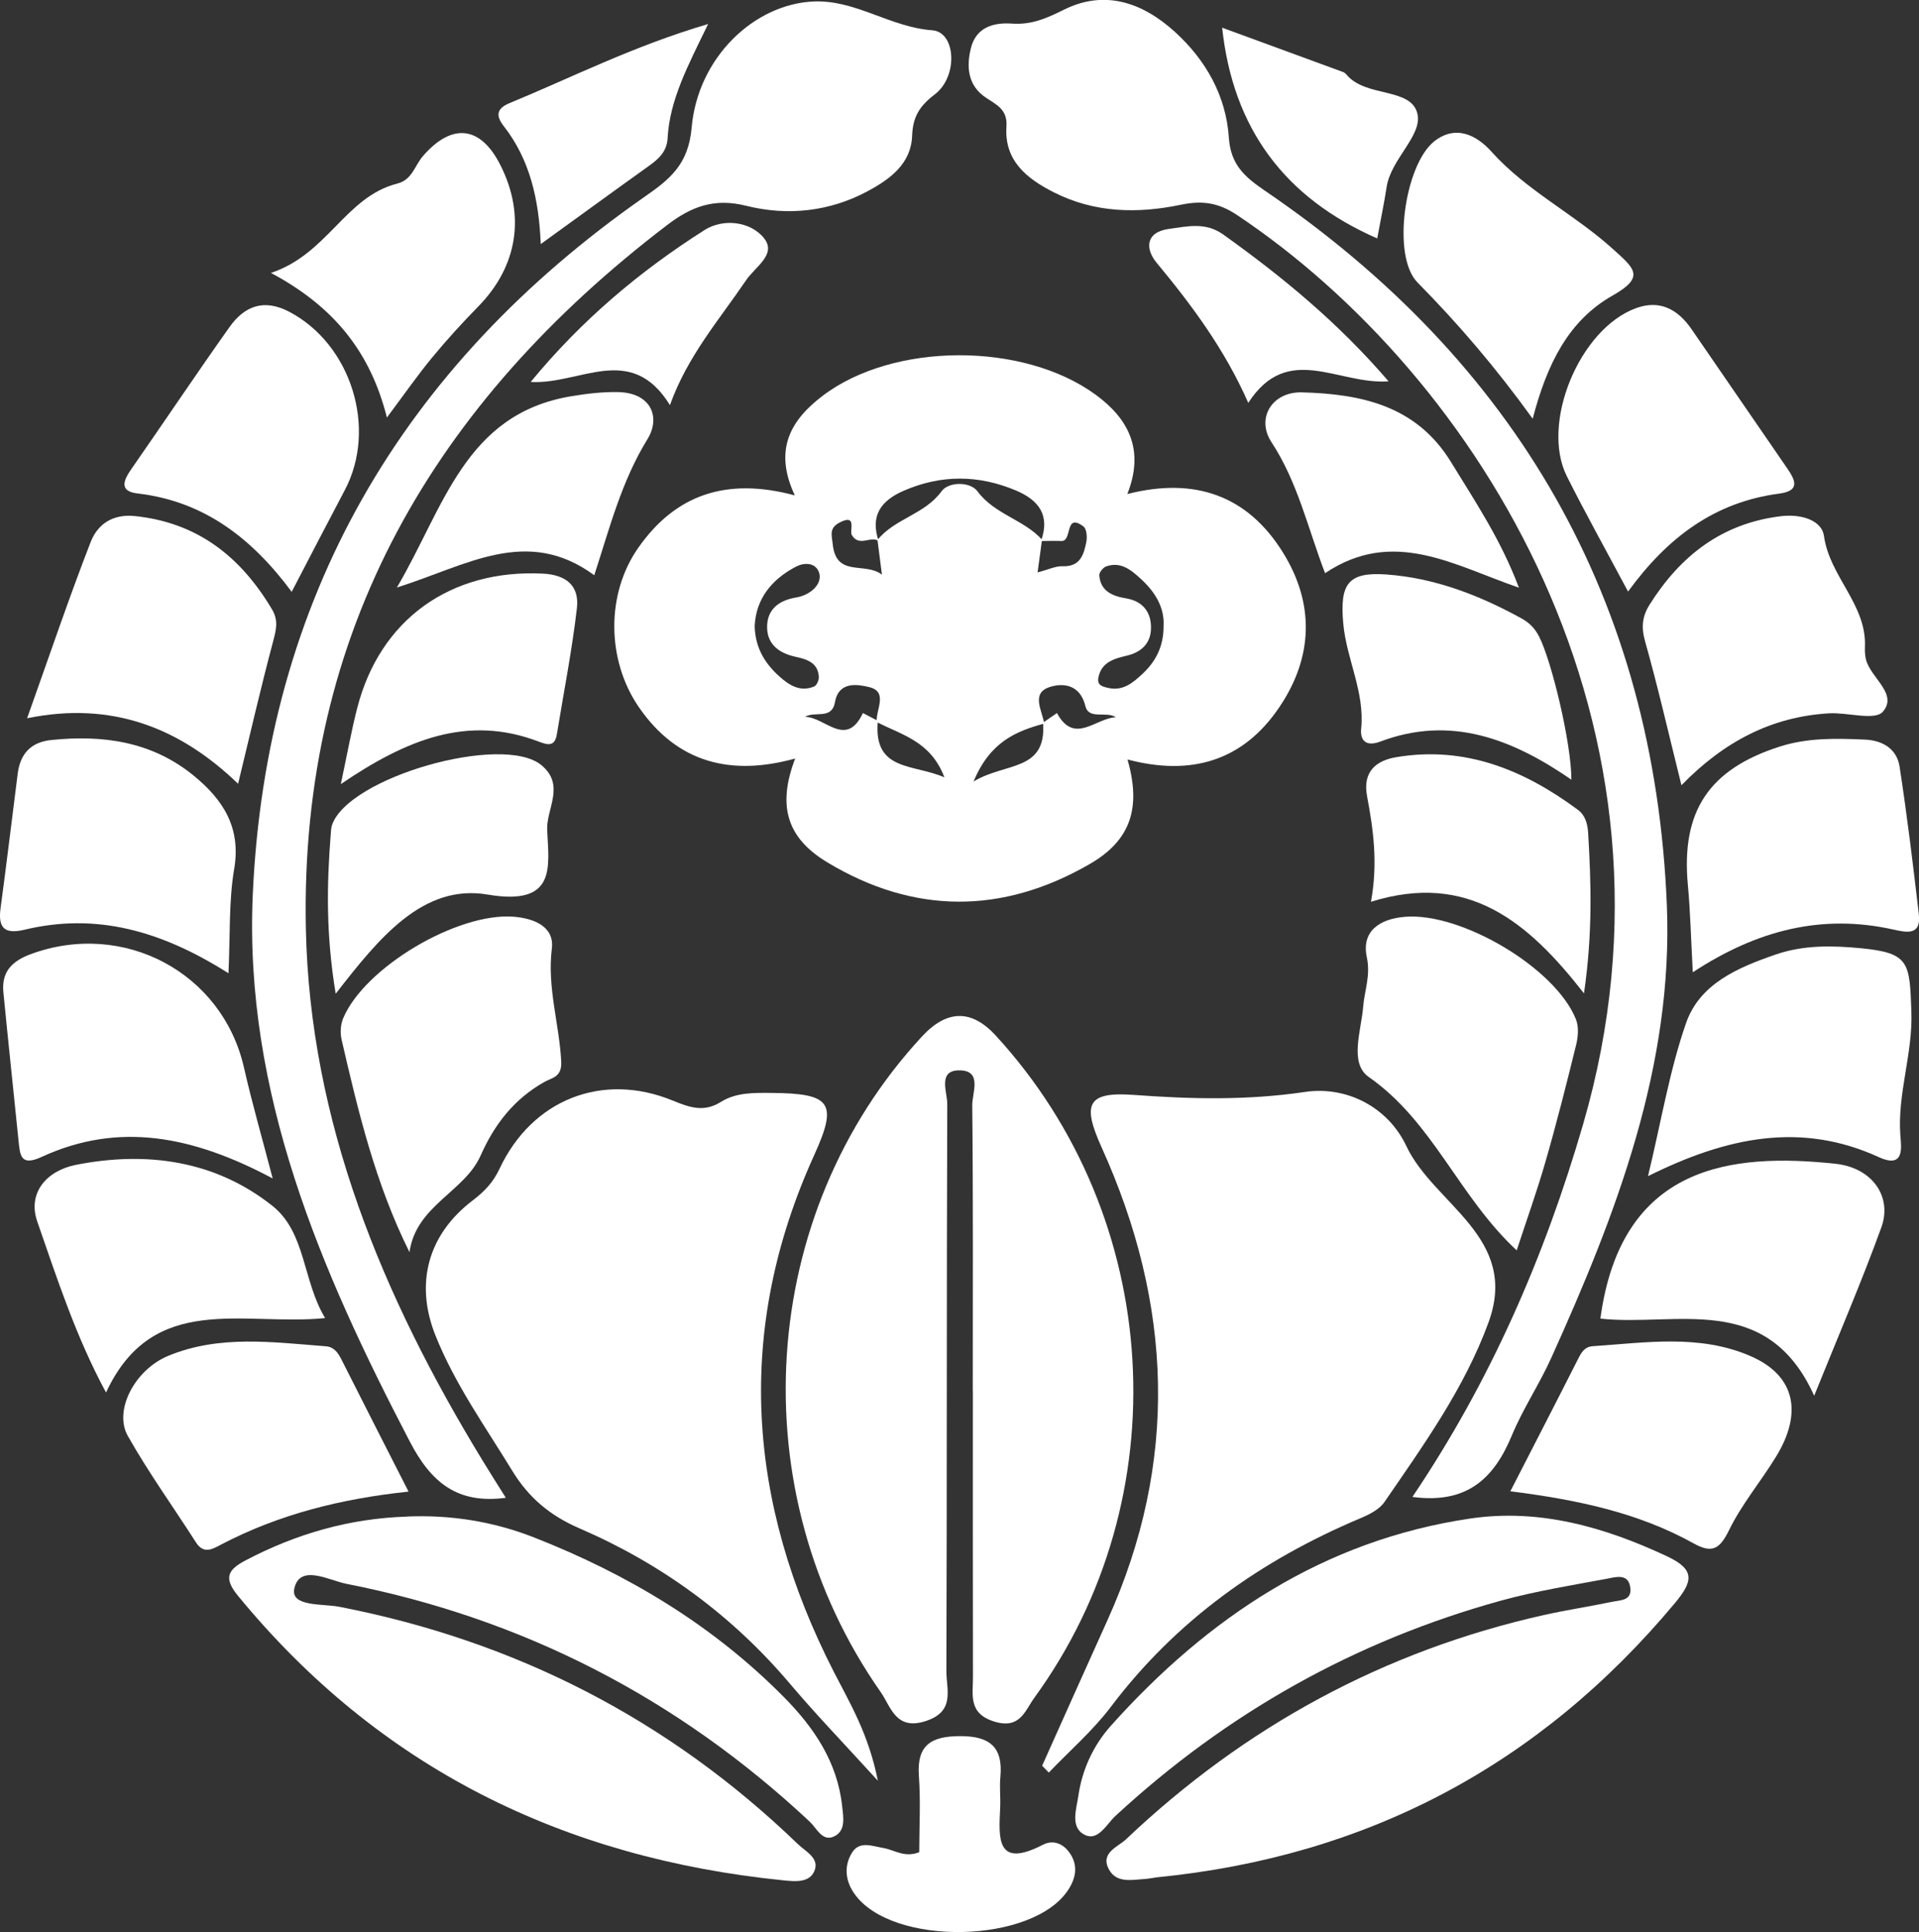
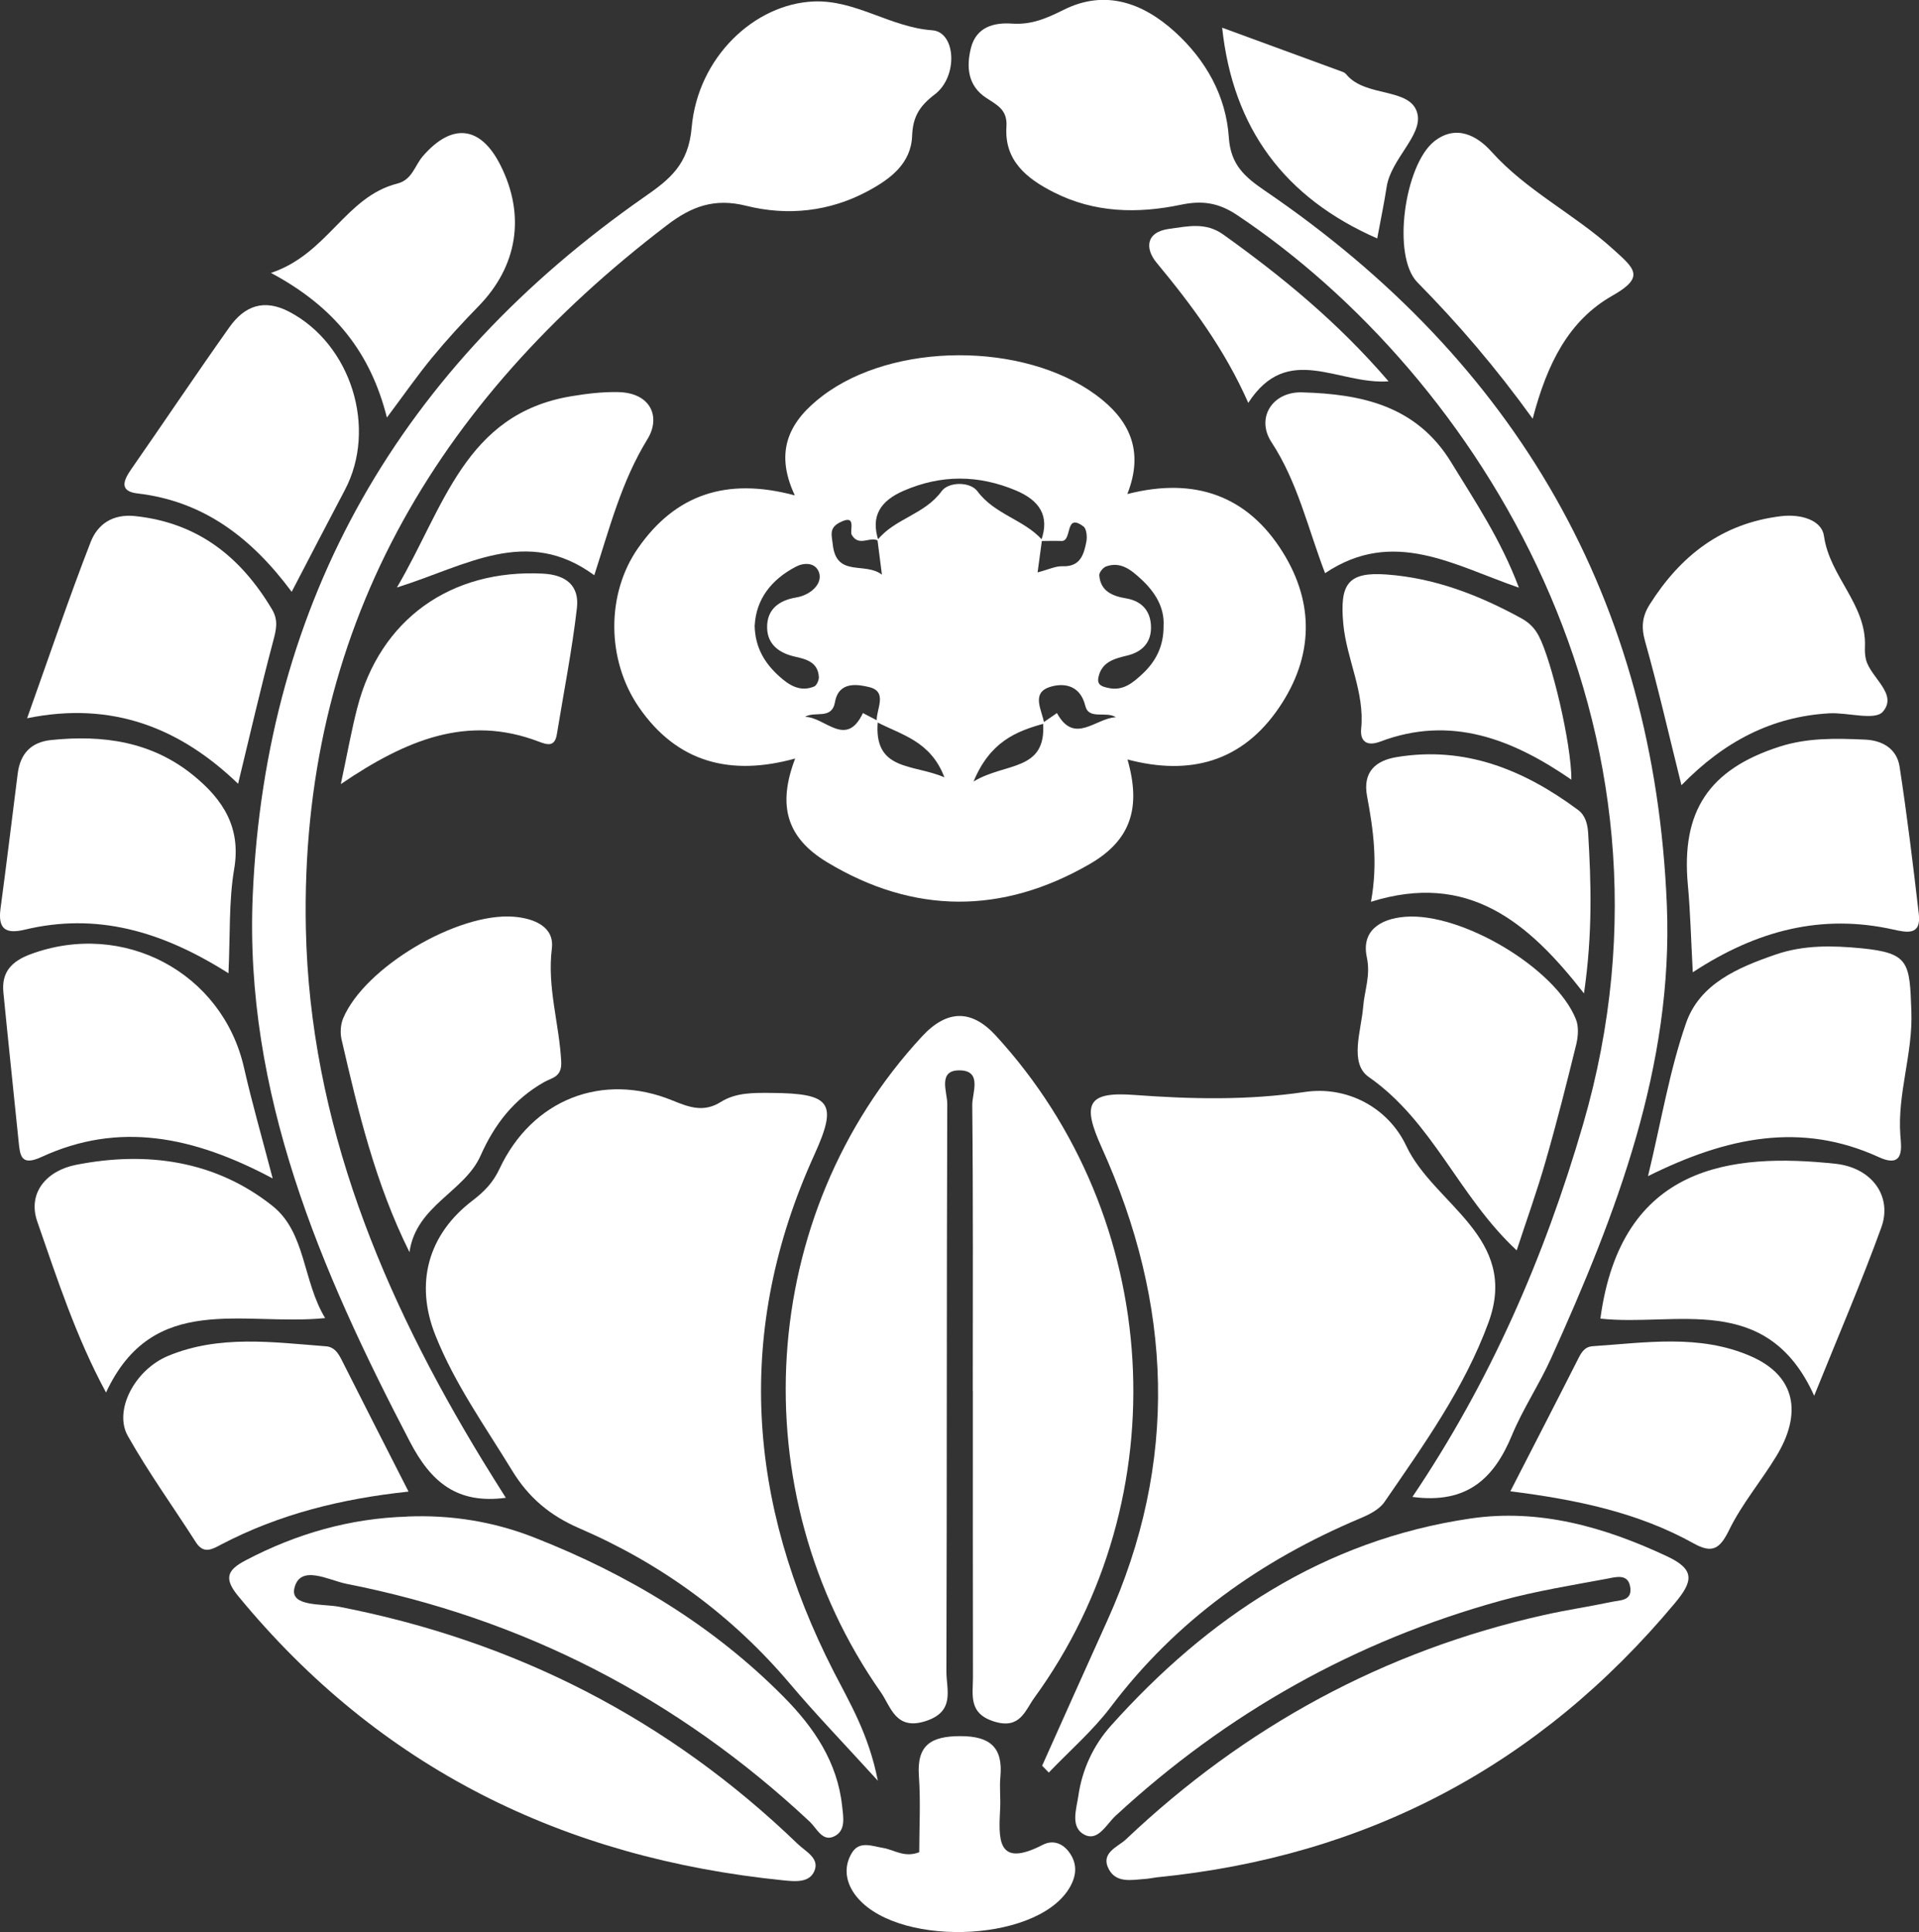
<svg xmlns="http://www.w3.org/2000/svg" id="_レイヤー_2" viewBox="0 0 221.16 222.68">
  <rect x="0" y="0" width="221.16" height="222.68" fill="#333333" stroke="none" />
  <defs>
    <style>.cls-1{fill:#fff;}</style>
  </defs>
  <g id="_レイヤー_1-2">
    <g>
      <path class="cls-1" d="M91.6,57.09c-2.5-5.31-.41-8.71,3.16-11.44,8.17-6.24,23.2-6.27,31.55-.13,3.8,2.79,5.61,6.38,3.61,11.42,7.8-2,13.87,.2,17.92,6.71,3.67,5.89,3.52,12.05-.39,17.84-4.25,6.31-10.3,7.95-17.51,6.04,1.59,5.54,.41,9.31-4.37,12.06-10.06,5.81-20.27,5.8-30.25-.22-4.72-2.85-5.72-6.59-3.68-11.95-7.37,2.04-13.57,.54-18.02-5.93-3.72-5.42-3.78-13.04-.08-18.33,4.28-6.14,10.15-8.19,18.05-6.07Zm28.62,26.19c.53-.37,1.06-.73,1.59-1.1,2.01,3.7,4.45,.58,6.8,.48-1.17-.74-3.13,.34-3.53-1.31-.62-2.53-2.66-2.66-4.16-2.15-2.12,.73-.8,2.71-.58,4.19-3.23,.89-6.23,2.08-8.14,6.68,3.66-2.23,8.44-1.11,8.01-6.79Zm-19.05-.19c-.55,5.84,4.1,4.93,7.67,6.5-1.59-4.21-4.99-4.9-7.8-6.38-.12-1.42,1.37-3.49-.9-4.03-1.23-.29-3.48-.72-3.91,1.74-.37,2.08-2.32,.99-3.45,1.7,2.29,0,4.73,3.67,6.67-.44,.58,.3,1.16,.6,1.73,.9Zm-.04-20.86c1.98-2.47,5.44-2.93,7.39-5.62,.8-1.1,3.28-1.13,4.13,.01,1.97,2.67,5.34,3.25,7.44,5.58-.16,1.19-.32,2.38-.51,3.77,1.29-.34,2.09-.74,2.87-.71,2.05,.08,2.46-1.34,2.75-2.82,.11-.56,.03-1.49-.33-1.76-2.21-1.66-1.25,1.72-2.54,1.67-.79-.03-1.58,0-2.36,0,1.08-2.95-.25-4.71-2.88-5.82-4.31-1.81-8.59-1.85-12.92,.02-2.67,1.15-3.89,2.9-2.91,5.81-.91-.66-2.25,.75-3.1-.72-.28-.47,.65-2.49-1.41-1.41-1.24,.65-.88,1.49-.78,2.49,.4,3.88,3.71,1.99,5.67,3.51-.22-1.74-.36-2.86-.51-3.98Zm32.97,9.91c.12-2.12-.97-3.92-2.64-5.44-1.12-1.03-2.31-2.01-3.98-1.42-.35,.13-.81,.69-.79,1.02,.14,1.84,1.52,2.4,3.08,2.66,1.97,.33,2.92,1.62,2.88,3.48-.04,1.65-1.04,2.7-2.73,3.11-1.45,.35-2.96,.71-3.33,2.52-.19,.92,.49,1.07,1.12,1.21,1.7,.4,2.87-.6,3.96-1.62,1.51-1.41,2.44-3.14,2.43-5.51Zm-47.13-.07c.05,2.59,1.18,4.38,2.83,5.87,1.14,1.03,2.41,1.85,4.03,1.18,.29-.12,.56-.73,.54-1.1-.1-1.69-1.43-2.05-2.75-2.34-1.79-.4-3.15-1.38-3.21-3.27-.07-2.16,1.34-3.23,3.4-3.56,.48-.08,.97-.27,1.39-.52,.93-.56,1.56-1.53,1.14-2.48-.46-1.05-1.73-1.01-2.61-.54-2.82,1.47-4.59,3.73-4.75,6.77Z" />
      <path class="cls-1" d="M112.11,160.32c0-10.99,.05-21.98-.06-32.96-.01-1.39,1.16-3.92-1.37-4-2.67-.09-1.51,2.49-1.51,3.85-.08,21.81-.03,43.62-.1,65.43,0,2.1,1.04,4.6-2.37,5.71-3.48,1.14-4.03-1.66-5.19-3.32-16.26-23.17-14.22-55.1,4.75-75.58q4.31-4.65,8.48-.12c19.33,21.03,21.24,53.29,4.45,76.36-1.05,1.45-1.62,3.61-4.54,2.74-3.08-.92-2.52-3.06-2.52-5.13-.02-10.99-.01-21.98-.01-32.97Z" />
      <path class="cls-1" d="M120.1,203.51c2.5-5.58,4.99-11.16,7.51-16.73,8.27-18.28,7.53-36.45-.65-54.54-2.25-4.98-1.7-6.45,3.72-6.05,6.63,.49,13.07,.64,19.7-.34,4.85-.72,9.59,1.77,11.69,6.22,3.19,6.77,13.09,10.52,9.47,20.36-2.78,7.58-7.46,14.09-11.98,20.67-.6,.88-1.79,1.47-2.83,1.9-11.41,4.82-21.18,11.74-28.71,21.72-2.08,2.75-4.75,5.06-7.15,7.57-.25-.26-.51-.52-.76-.78Z" />
      <path class="cls-1" d="M101.17,205.23c-3.95-4.34-7.16-7.66-10.14-11.19-6.69-7.9-14.84-13.84-24.28-17.91-3.37-1.46-5.82-3.52-7.72-6.63-3.12-5.11-6.62-10-8.85-15.6-2.39-5.99-.86-11.61,4.27-15.53,1.35-1.03,2.35-2.04,3.11-3.65,3.75-8.01,11.88-11.21,19.99-7.87,1.95,.8,3.59,1.37,5.54,.14,1.76-1.1,3.82-1.04,5.82-1.03,6.88,.05,7.66,1.14,4.94,7.13-9.2,20.23-7.75,40.04,2.23,59.56,1.86,3.63,4.02,7.18,5.09,12.58Z" />
      <path class="cls-1" d="M133.34,216.36c-.49,.07-.99,.17-1.48,.2-1.49,.11-3.2,.47-4.06-1.11-1.03-1.91,1.02-2.58,1.96-3.46,13.7-12.99,29.72-21.72,48.18-25.86,2.59-.58,5.23-.97,7.84-1.52,.89-.19,2.24-.1,2.12-1.52-.16-1.81-1.66-1.34-2.7-1.14-4.08,.76-8.2,1.42-12.2,2.52-16.82,4.64-31.62,12.96-44.44,24.81-1.03,.95-1.99,2.92-3.5,2.21-1.78-.84-1-3-.78-4.53,.43-3.02,1.74-5.82,3.74-8.06,11.18-12.48,24.54-21.4,41.44-23.89,7.95-1.17,15.47,.98,22.69,4.37,3.26,1.53,2.95,2.9,.86,5.4-15.6,18.68-35.47,29.18-59.65,31.58Z" />
      <path class="cls-1" d="M46.92,174.78c5.04-.21,9.94,.57,14.65,2.42,10.8,4.24,20.59,10.11,28.79,18.41,3.44,3.48,6.15,7.47,6.69,12.52,.14,1.27,.49,2.94-1.02,3.56-1.29,.53-1.92-1-2.71-1.74-15.2-14.23-33.01-23.41-53.42-27.42-1.98-.39-5.35-2.32-5.98,.55-.46,2.12,3.25,1.73,5.17,2.1,20.3,3.94,37.95,12.97,52.85,27.34,.92,.89,2.57,1.65,1.9,3.15-.59,1.33-2.18,1.18-3.56,1.04-25.32-2.56-46.54-12.93-62.85-32.79-1.66-2.02-1.24-2.98,.88-4.09,5.84-3.07,12.01-4.84,18.62-5.04Z" />
      <path class="cls-1" d="M58.31,172.62c-5.64,.76-8.64-1.81-11.06-6.44-10.34-19.81-19.12-40.27-18.12-63.04,1.51-34.13,17.16-60.93,45.16-80.46,2.92-2.03,5.05-3.73,5.42-7.96,.71-8.14,7.26-14.27,14.07-14.55,4.83-.2,8.82,2.97,13.66,3.32,2.72,.19,3.02,5.31,.29,7.39-1.77,1.35-2.53,2.59-2.61,4.78-.12,3.18-2.49,4.95-5.04,6.33-4.44,2.41-9.32,2.92-14.07,1.73-3.7-.93-6.34,.09-9.14,2.23-26.77,20.42-42.32,46.8-41.62,81.06,.46,22.34,8.86,42.46,20.38,61.34,.85,1.4,1.73,2.78,2.67,4.28Z" />
      <path class="cls-1" d="M162.77,172.53c8.98-13.31,15.24-27.68,19.68-42.96,13.34-45.88-12.17-86.27-39.87-104.78-2.18-1.46-4.08-1.7-6.5-1.19-4.98,1.04-9.94,.94-14.62-1.43-3.13-1.58-5.73-3.66-5.47-7.57,.13-1.95-1.06-2.48-2.32-3.31-2.12-1.39-2.33-3.53-1.77-5.77,.62-2.43,2.67-2.94,4.71-2.8,2.26,.16,3.99-.6,5.98-1.59,4.74-2.37,9.1-.83,12.81,2.54,3.57,3.24,5.9,7.38,6.22,12.17,.21,3.15,1.82,4.54,4.13,6.12,29.04,19.77,44.91,47.22,46.35,82.34,.76,18.52-5.82,35.61-13.34,52.24-1.37,3.03-3.25,5.83-4.52,8.89-2.03,4.89-5.11,7.95-11.48,7.09Z" />
      <path class="cls-1" d="M47.2,144.33c-3.94-7.91-5.92-16.22-7.84-24.55-.17-.75-.11-1.69,.18-2.4,2.48-5.92,13.2-12.22,19.63-11.73,2.46,.19,4.73,1.19,4.43,3.66-.56,4.49,.86,8.7,1.08,13.05,.09,1.79-1.07,1.84-1.95,2.34-3.48,1.96-5.74,4.87-7.34,8.48-1.86,4.2-7.44,5.74-8.2,11.14Z" />
      <path class="cls-1" d="M174.8,144.11c-6.7-6.21-9.63-14.81-17.06-19.99-2.27-1.59-.86-5.33-.64-8.07,.15-1.91,.88-3.6,.42-5.74-.63-2.96,1.44-4.42,4.44-4.65,6.44-.51,17.29,5.88,19.66,11.81,.34,.84,.26,1.97,.04,2.89-1.11,4.52-2.25,9.03-3.54,13.5-1,3.49-2.24,6.92-3.33,10.26Z" />
      <path class="cls-1" d="M189.93,135.55c1.55-6.44,2.49-12.2,4.38-17.63,1.58-4.55,5.98-6.41,10.33-7.91,3.25-1.12,6.58-1.04,9.89-.72,5.53,.55,5.55,1.63,5.75,7.27,.18,4.9-1.62,9.45-1.27,14.28,.1,1.3,.54,3.9-2.46,2.53-8.96-4.11-17.51-2.35-26.62,2.18Z" />
      <path class="cls-1" d="M31.43,135.82c-9.17-4.89-17.73-6.59-26.64-2.48-2.41,1.11-2.48-.18-2.65-1.84-.58-5.71-1.19-11.42-1.75-17.13-.23-2.35,.96-3.59,3.14-4.4,10.69-3.95,22.1,2.11,24.59,13.08,.91,4.01,2.05,7.96,3.31,12.78Z" />
      <path class="cls-1" d="M3.12,82.79c2.59-7.26,4.81-13.84,7.32-20.3,.79-2.04,2.5-3.29,5.14-3.01,7.24,.77,12.17,4.71,15.77,10.75,.78,1.31,.46,2.42,.11,3.75-1.4,5.26-2.62,10.57-4.02,16.35-6.68-6.43-14.51-9.56-24.32-7.55Z" />
      <path class="cls-1" d="M26.33,112.17c-7.73-4.9-15.23-7.01-23.5-5.02-2.22,.53-3.08-.12-2.77-2.44,.7-5.18,1.32-10.37,1.98-15.55,.29-2.27,1.5-3.62,3.84-3.87,5.98-.62,11.63,.16,16.45,4.11,3.37,2.76,5.47,5.96,4.66,10.74-.63,3.7-.45,7.53-.66,12.03Z" />
      <path class="cls-1" d="M193.78,90.49c-1.5-6.04-2.72-11.37-4.2-16.62-.45-1.62-.31-2.85,.54-4.2,3.55-5.62,8.31-9.35,15.13-10.18,2.32-.28,4.71,.46,4.96,2.29,.65,4.68,4.92,7.88,4.72,12.75-.02,.49,0,1.01,.12,1.49,.55,2.12,3.72,3.96,1.94,6.01-.92,1.05-4.06,.06-6.18,.18-6.57,.38-12.07,3.2-17.02,8.28Z" />
      <path class="cls-1" d="M37.47,151.91c-9.44,.95-19.82-3.1-25.25,8.58-3.47-6.42-5.63-13.11-7.92-19.69-1.16-3.33,1.08-5.88,4.45-6.55,8.17-1.61,16.07-.5,22.65,4.73,3.86,3.07,3.47,8.64,6.07,12.93Z" />
      <path class="cls-1" d="M209.08,160.86c-5.47-12.1-15.96-7.93-24.64-8.89,2.39-17.78,15.15-19.11,27.06-17.85,4.29,.45,6.6,3.81,5.32,7.34-2.29,6.31-4.95,12.48-7.74,19.4Z" />
      <path class="cls-1" d="M195.09,112.05c-.21-3.82-.28-6.96-.57-10.08-.78-8.47,2.42-13.29,10.54-15.91,3.25-1.05,6.54-.97,9.87-.82,2.06,.09,3.67,1.08,3.99,3.1,.87,5.66,1.56,11.35,2.22,17.03,.29,2.5-1.45,2.09-2.94,1.76-8.24-1.84-15.73,.08-23.1,4.92Z" />
      <path class="cls-1" d="M47.06,171.91c-7.72,.82-14.88,2.6-21.54,6.08-1.04,.55-2.04,1.18-2.95-.25-2.61-4.08-5.46-8.03-7.84-12.25-1.65-2.92,.78-7.62,4.66-9.23,5.89-2.44,12.05-1.57,18.16-1.1,.94,.07,1.39,.72,1.79,1.5,2.52,5,5.06,9.98,7.74,15.24Z" />
      <path class="cls-1" d="M174.07,171.86c2.68-5.23,5.25-10.2,7.78-15.2,.39-.77,.75-1.45,1.73-1.51,6.11-.41,12.29-1.41,18.16,1.14,5.29,2.29,5.95,6.67,2.97,11.55-1.76,2.89-3.97,5.5-5.44,8.51-1.06,2.16-1.93,2.72-4.06,1.54-6.46-3.6-13.57-5.06-21.15-6.02Z" />
-       <path class="cls-1" d="M187.63,68.18c-2.55-4.78-4.89-8.98-7.05-13.28-3.06-6.1,1.44-16.98,7.95-19.38,2.78-1.02,4.85,.15,6.41,2.41,3.65,5.28,7.26,10.59,10.91,15.87,.96,1.39,1.8,2.75-.81,3.09-7.41,.97-12.86,5.03-17.41,11.29Z" />
      <path class="cls-1" d="M33.61,68.2c-4.62-6.22-10.14-10.44-17.76-11.33-2.17-.25-1.61-1.53-.7-2.83,3.78-5.43,7.46-10.93,11.29-16.33,1.73-2.44,3.96-3.32,6.91-1.77,7.12,3.75,10.16,13.43,6.38,20.56-2,3.78-3.96,7.58-6.11,11.7Z" />
      <path class="cls-1" d="M31.21,31.46c6.57-2.18,8.58-8.78,14.57-10.3,1.74-.44,2.01-2.08,2.96-3.17,3.36-3.87,6.64-3.49,8.92,1.02,2.94,5.8,1.99,11.68-2.52,16.29-1.86,1.9-3.66,3.87-5.35,5.92-1.68,2.04-3.19,4.21-5.2,6.9-1.89-7.47-6.01-12.74-13.37-16.67Z" />
      <path class="cls-1" d="M176.64,48.26c-4.33-6-8.63-10.99-13.28-15.71-3-3.04-1.47-13.55,1.92-16.25,2.52-2,4.95-.67,6.6,1.17,4.05,4.52,9.52,7.18,13.97,11.2,2.5,2.26,3.82,3.23,0,5.39-5.04,2.86-7.53,7.78-9.21,14.19Z" />
-       <path class="cls-1" d="M38.69,114.54c-1.14-6.89-1.03-12.65-.57-18.42,.03-.33,.03-.68,.13-.99,1.8-5.55,19.67-10.63,24.14-6.95,2.79,2.3,.57,5.02,.67,7.45,.18,4.22,1.16,8.83-6.85,7.47-7.46-1.27-12.52,4.99-17.53,11.44Z" />
      <path class="cls-1" d="M158,103.93c.82-4.47,.27-8.33-.45-12.17-.53-2.81,1.02-4.11,3.39-4.5,7.91-1.32,14.7,1.47,20.92,6.08,.85,.63,1.1,1.62,1.17,2.65,.34,5.77,.53,11.54-.48,18.5-6.46-8.29-13.37-14.05-24.55-10.56Z" />
      <path class="cls-1" d="M39.28,90.36c.77-3.61,1.23-6.21,1.89-8.76,2.62-10.22,10.77-16.02,21.39-15.49,2.75,.14,4.21,1.44,3.93,3.95-.56,4.87-1.52,9.7-2.31,14.55-.24,1.49-1.07,1.25-2.12,.85-8.17-3.11-15.22-.23-22.77,4.9Z" />
      <path class="cls-1" d="M181.1,89.86c-6.79-4.68-13.89-7.47-22.03-4.39-1.68,.63-2.33-.17-2.2-1.48,.43-4.24-1.68-8-2.06-12.1-.42-4.58,.52-6,4.97-5.68,5.58,.4,10.68,2.38,15.55,5.05,.89,.49,1.54,1.12,2.03,2.07,1.45,2.79,3.74,12.32,3.74,16.54Z" />
      <path class="cls-1" d="M152.71,66.06c-2.01-5.27-3.16-10.5-6.17-15.09-1.83-2.79,.09-5.85,3.52-5.75,6.81,.19,13.17,1.51,17.17,8.04,2.77,4.53,5.74,8.93,7.82,14.47-7.45-2.55-14.45-6.96-22.34-1.67Z" />
      <path class="cls-1" d="M68.49,66.3c-7.8-5.73-14.75-1.09-22.75,1.41,5.43-9.2,7.81-19.99,20.08-22.04,1.79-.3,3.62-.52,5.43-.48,3.79,.08,4.92,2.9,3.37,5.42-3.01,4.89-4.38,10.31-6.13,15.68Z" />
      <path class="cls-1" d="M105.94,213.46c0-2.85,.17-5.83-.04-8.78-.26-3.61,1.46-4.58,4.75-4.59,3.42-.01,4.97,1.26,4.64,4.72-.11,1.15,.03,2.33-.02,3.49-.16,3.49-.52,7.11,4.9,4.32,1.16-.6,2.29-.2,3.07,.88,1.01,1.4,.79,2.84-.06,4.2-3.96,6.34-20.36,6.71-24.71,.56-1.05-1.49-1.22-3.18-.3-4.7,.86-1.44,2.3-.8,3.62-.58,1.28,.21,2.45,1.17,4.17,.48Z" />
      <path class="cls-1" d="M158.72,27.48c-10.68-4.68-16.62-12.67-17.87-24.29,4.35,1.59,9.15,3.35,13.93,5.11,.15,.05,.29,.17,.4,.3,2.22,2.68,7.47,1.43,8.18,4.53,.57,2.49-3.05,5.2-3.55,8.4-.3,1.95-.71,3.89-1.09,5.95Z" />
-       <path class="cls-1" d="M81.61,2.77c-2.37,4.88-4.42,8.72-4.67,13.15-.08,1.51-.98,2.36-2.11,3.17-4.03,2.88-8.03,5.8-12.51,9.04-.21-5.13-1.24-9.72-4.26-13.59-.94-1.2-.84-2.03,.65-2.65,7.23-2.98,14.23-6.56,22.89-9.12Z" />
      <path class="cls-1" d="M160.04,43.95c-5.86,.42-11.62-4.56-16.18,2.48-2.74-6.21-6.52-11.27-10.58-16.17-1.28-1.55-1.32-3.52,1.5-3.89,2.11-.28,4.15-.8,6.2,.66,6.76,4.84,13.15,10.06,19.05,16.92Z" />
-       <path class="cls-1" d="M77.21,46.69c-4.51-7.29-10.34-2.34-16.05-2.67,5.93-7.2,12.63-12.8,20.04-17.51,2.12-1.35,5.28-1.02,6.85,.94,1.49,1.87-.99,3.26-2.08,4.87-3.1,4.56-6.76,8.76-8.76,14.37Z" />
    </g>
  </g>
</svg>